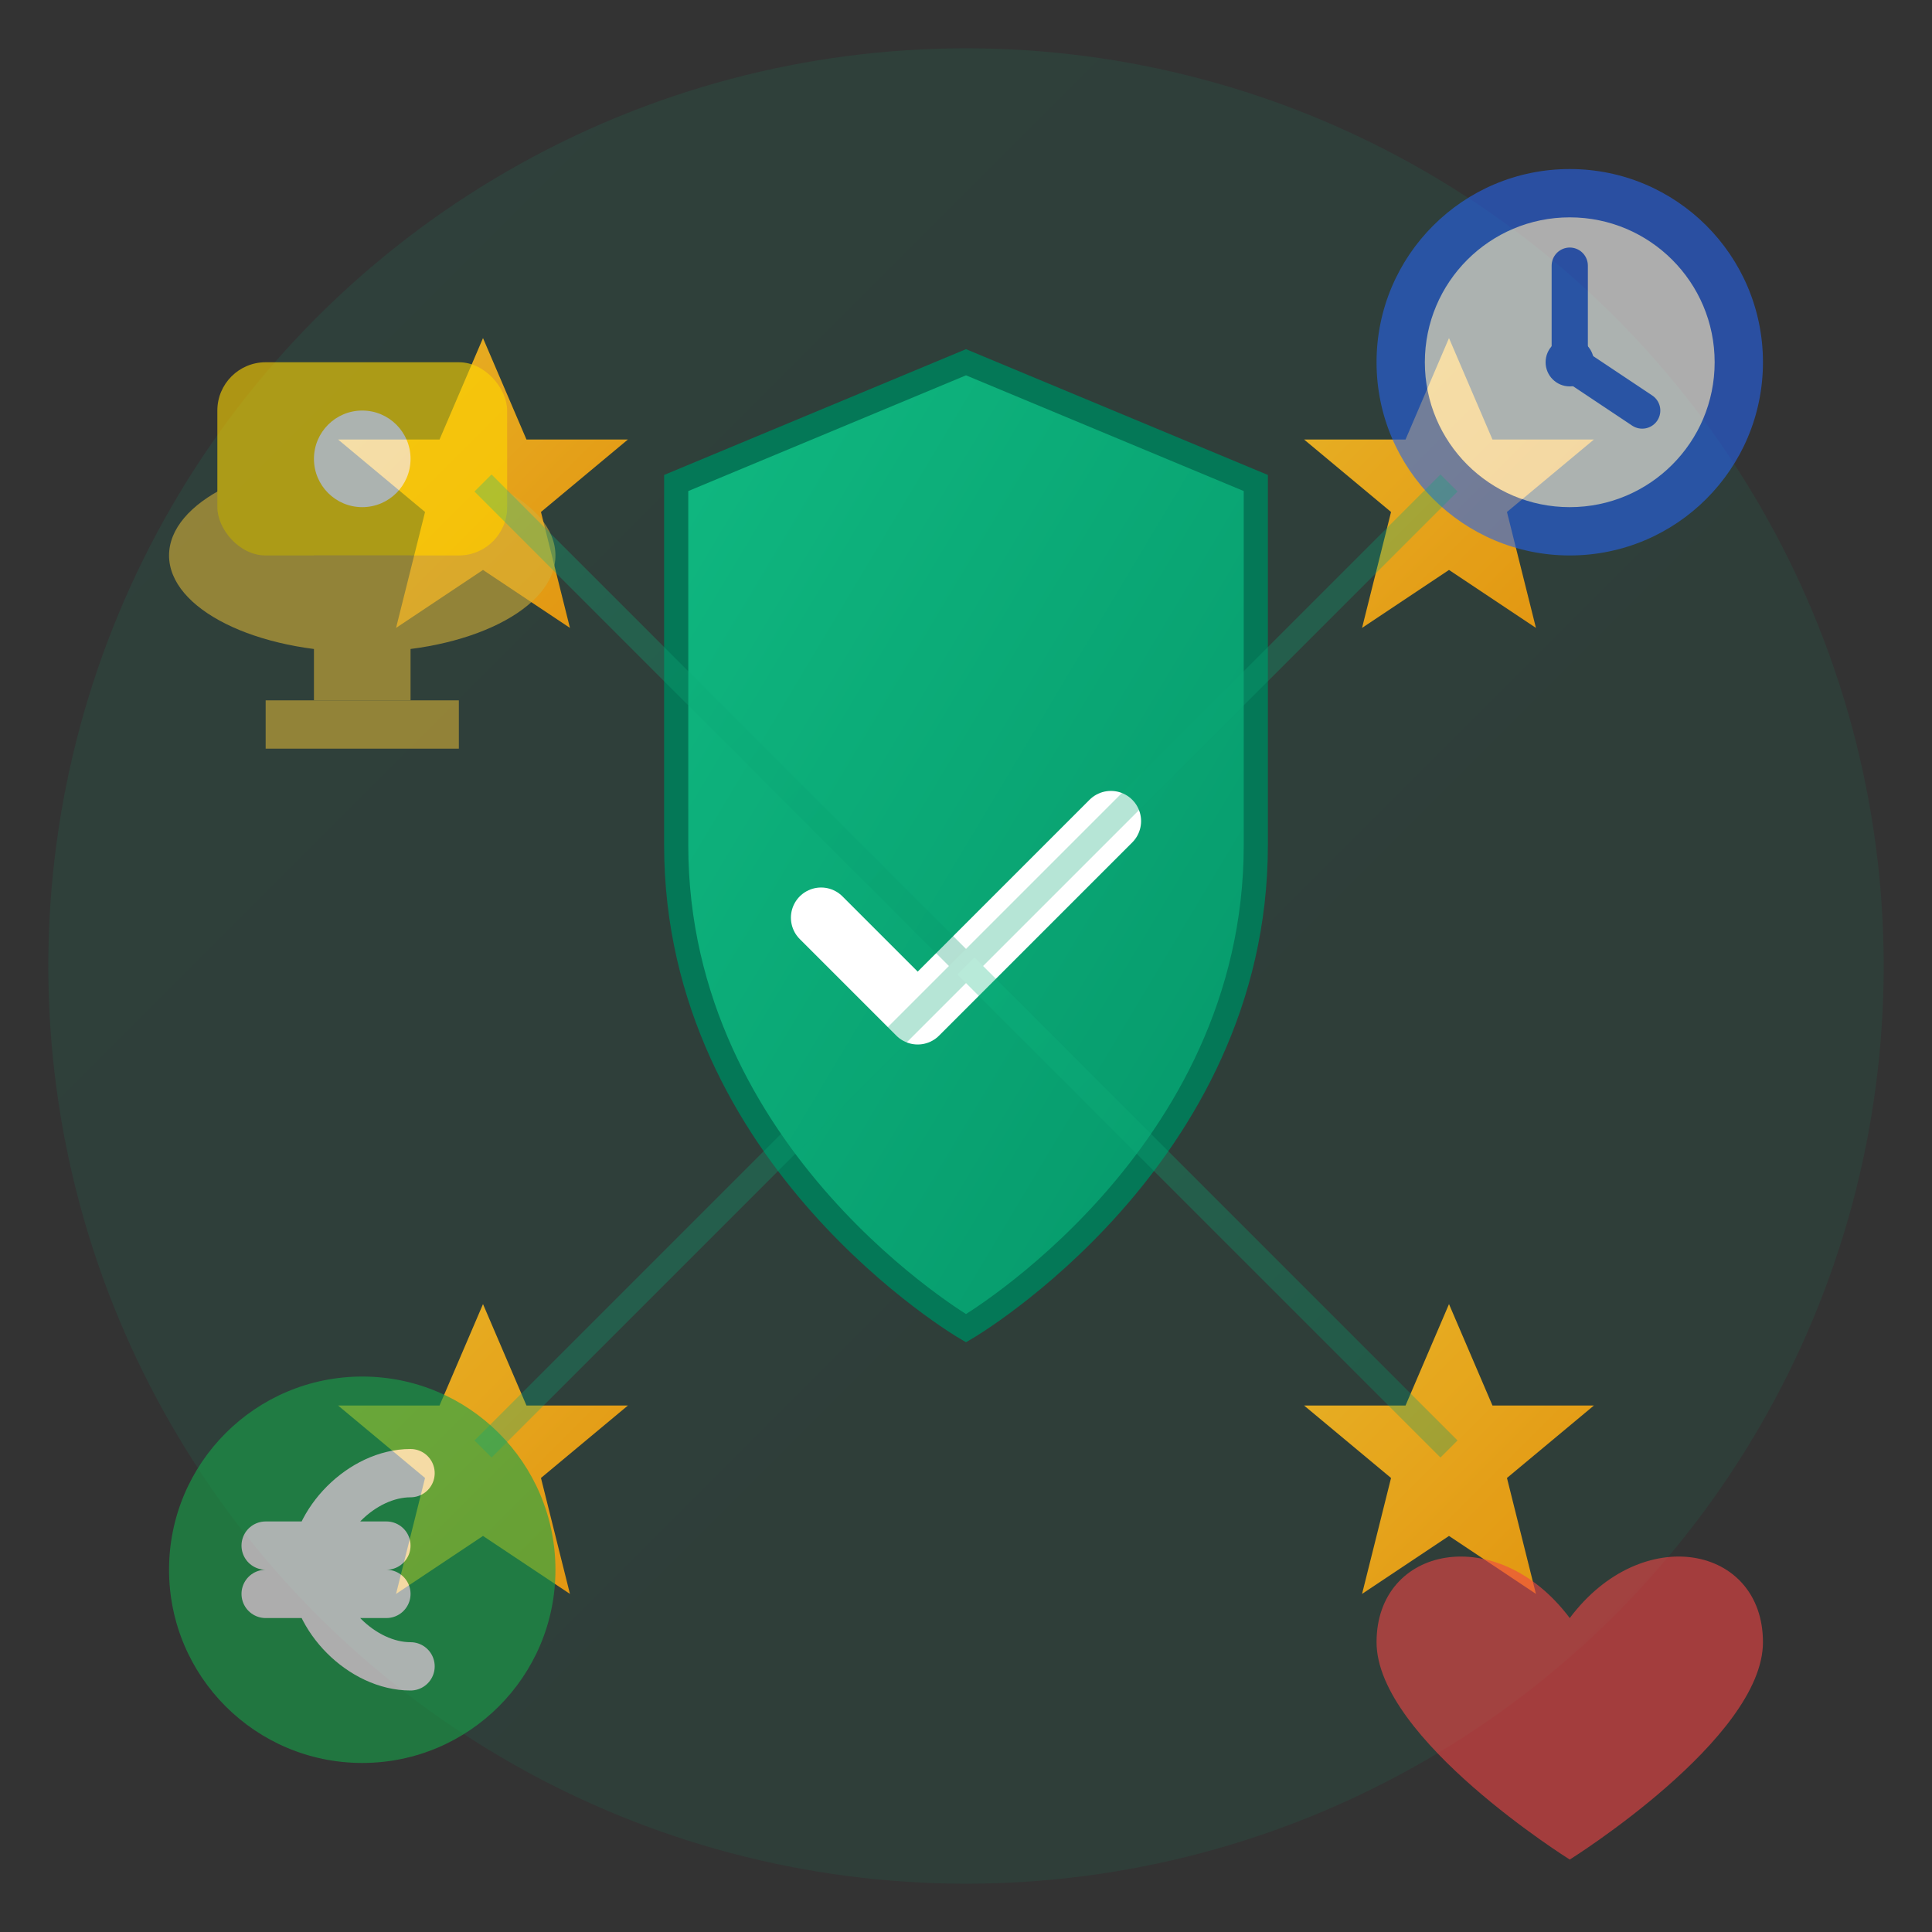
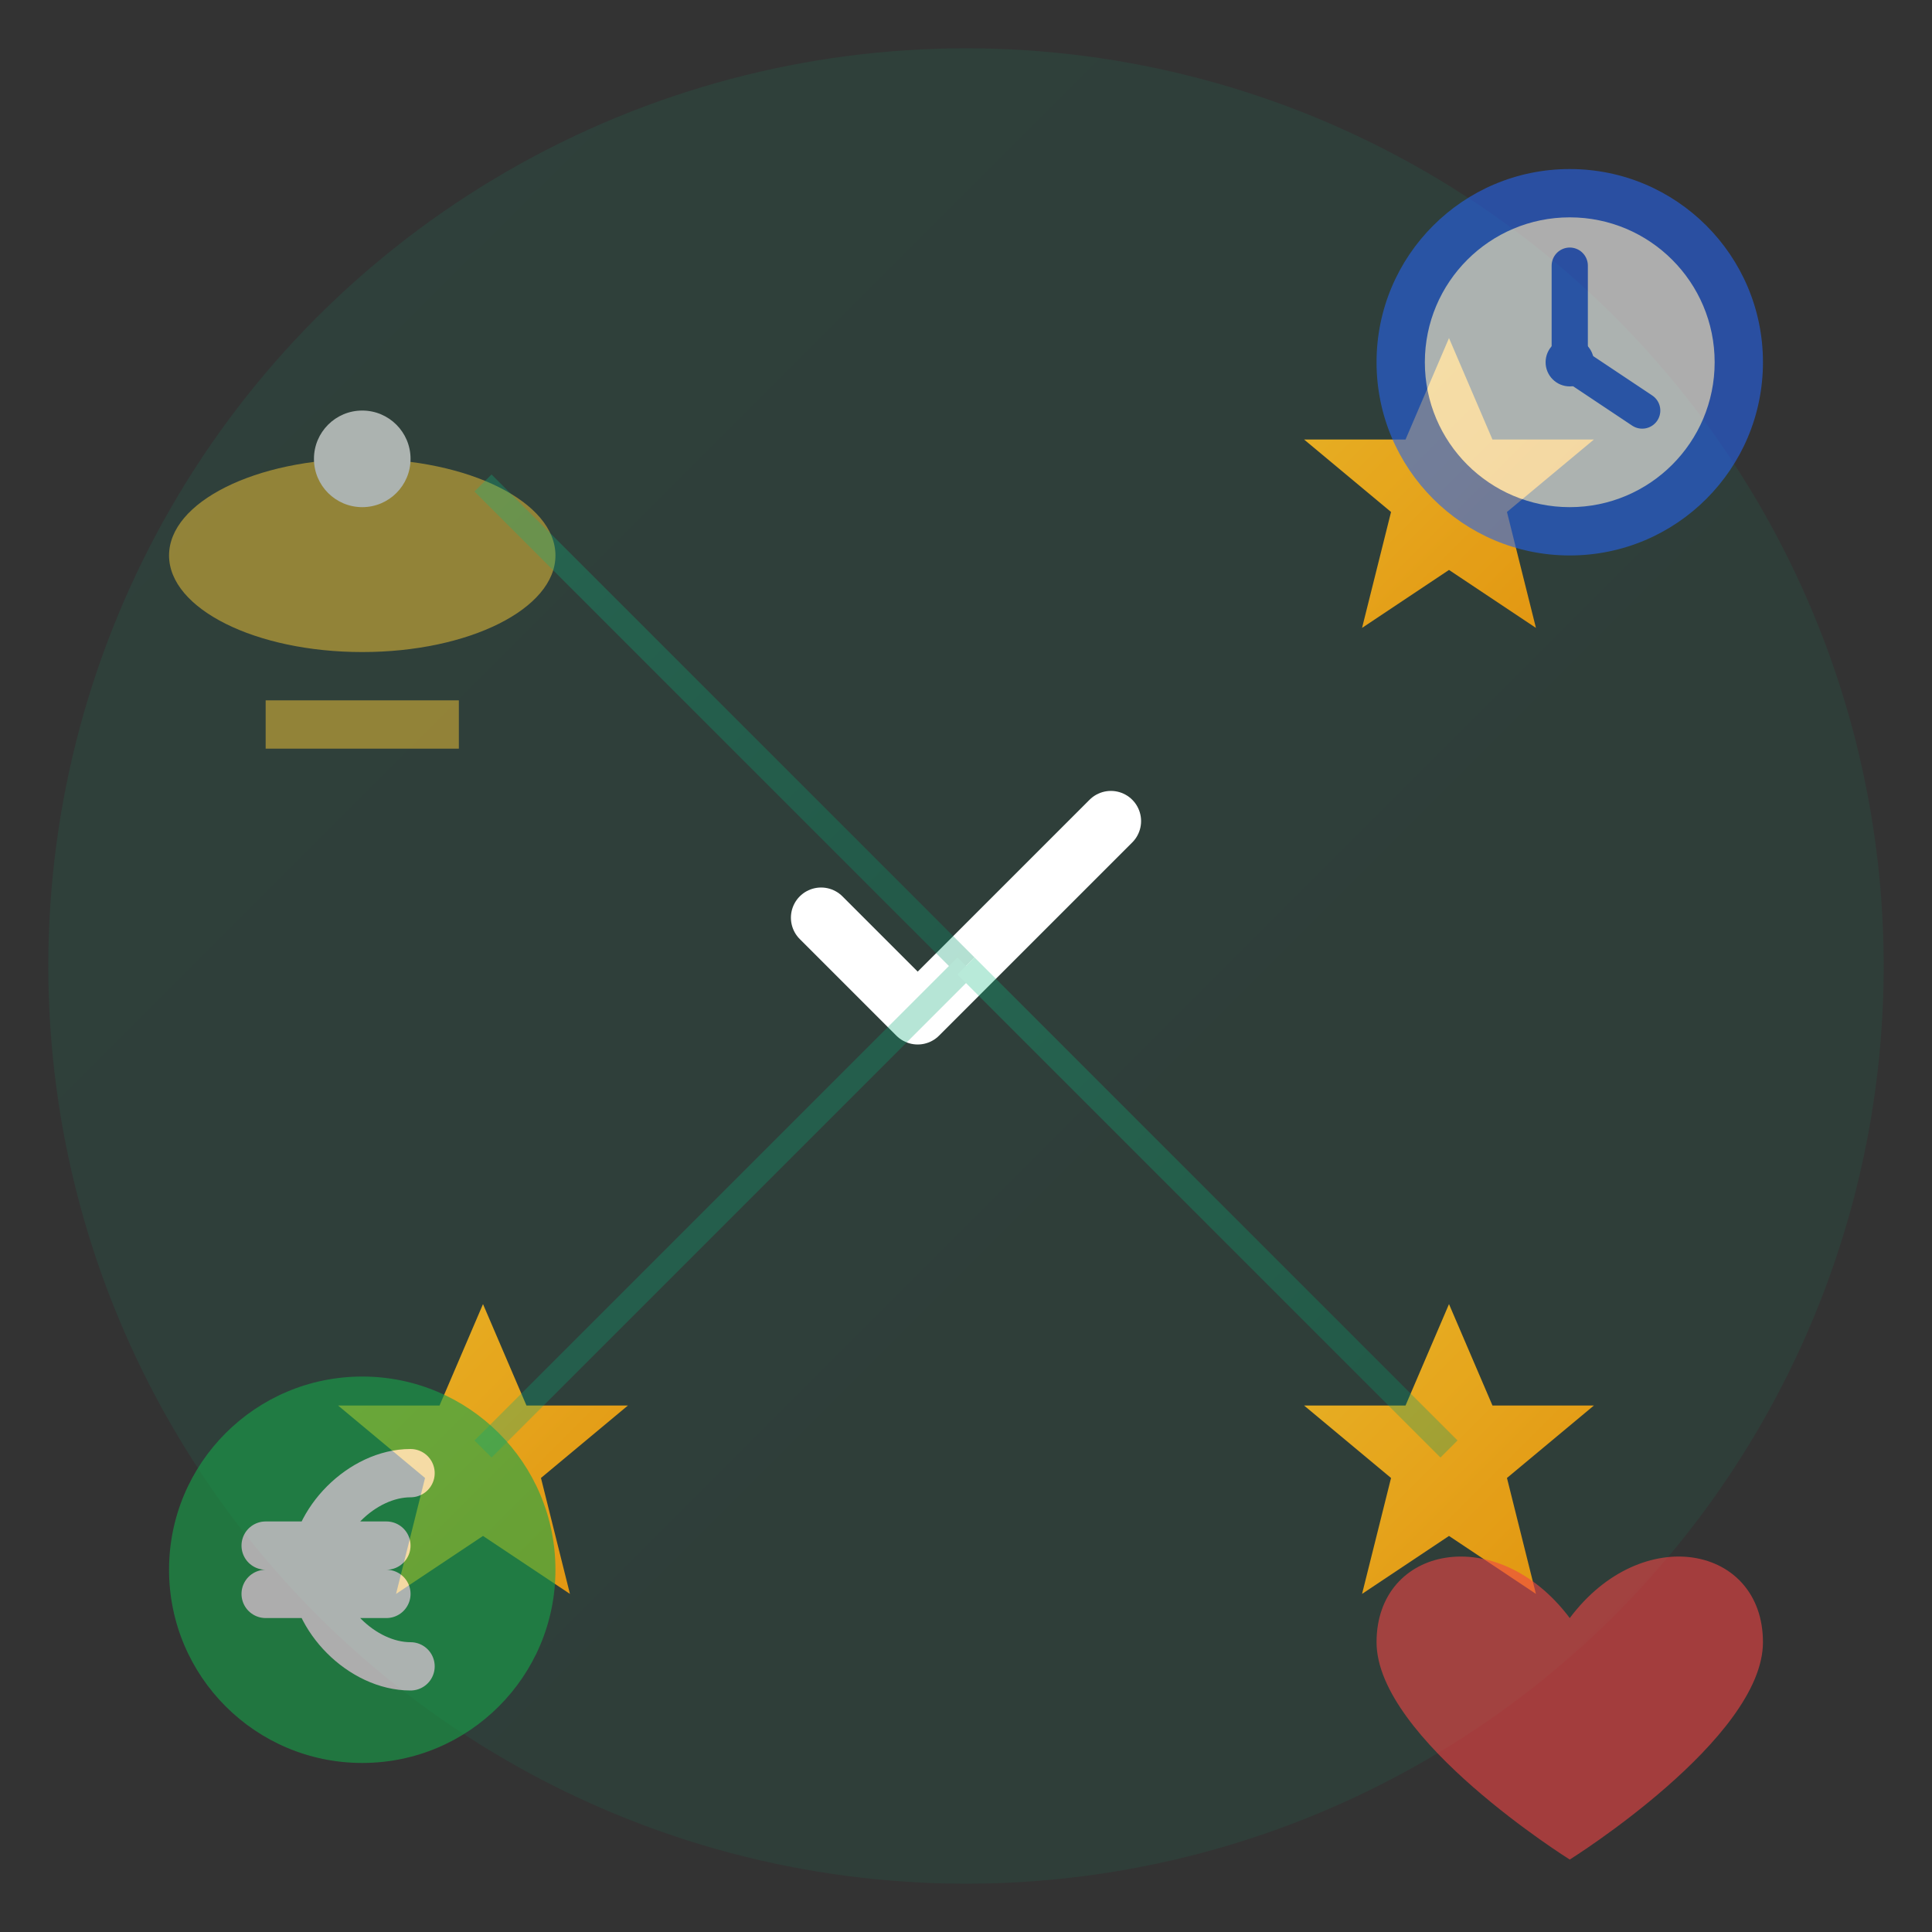
<svg xmlns="http://www.w3.org/2000/svg" width="80" height="80" viewBox="0 0 80 80" fill="none">
  <rect x="0" y="0" width="80" height="80" fill="#333333" stroke="none" />
  <defs>
    <linearGradient id="advantageGradient" x1="0%" y1="0%" x2="100%" y2="100%">
      <stop offset="0%" style="stop-color:#10b981;stop-opacity:1" />
      <stop offset="100%" style="stop-color:#059669;stop-opacity:1" />
    </linearGradient>
    <linearGradient id="starGradient" x1="0%" y1="0%" x2="100%" y2="100%">
      <stop offset="0%" style="stop-color:#fbbf24;stop-opacity:1" />
      <stop offset="100%" style="stop-color:#f59e0b;stop-opacity:1" />
    </linearGradient>
  </defs>
  <circle cx="40" cy="40" r="38" fill="url(#advantageGradient)" opacity="0.1" />
  <g transform="translate(40, 40)">
-     <path d="M0 -25 L12 -20 L12 -5 C12 8 0 15 0 15 C0 15 -12 8 -12 -5 L-12 -20 Z" fill="url(#advantageGradient)" stroke="#047857" stroke-width="1" />
    <path d="M-6 -2 L-2 2 L6 -6" stroke="#ffffff" stroke-width="2.5" stroke-linecap="round" stroke-linejoin="round" />
  </g>
  <g opacity="0.9">
    <g transform="translate(20, 20)">
-       <path d="M0 -6 L1.8 -1.8 L6 -1.8 L2.4 1.2 L3.6 6 L0 3.6 L-3.6 6 L-2.4 1.2 L-6 -1.8 L-1.8 -1.8 Z" fill="url(#starGradient)" />
-     </g>
+       </g>
    <g transform="translate(60, 20)">
      <path d="M0 -6 L1.8 -1.8 L6 -1.8 L2.4 1.2 L3.6 6 L0 3.6 L-3.6 6 L-2.4 1.2 L-6 -1.8 L-1.8 -1.8 Z" fill="url(#starGradient)" />
    </g>
    <g transform="translate(20, 60)">
      <path d="M0 -6 L1.8 -1.8 L6 -1.8 L2.4 1.2 L3.6 6 L0 3.6 L-3.6 6 L-2.4 1.2 L-6 -1.8 L-1.8 -1.8 Z" fill="url(#starGradient)" />
    </g>
    <g transform="translate(60, 60)">
      <path d="M0 -6 L1.8 -1.8 L6 -1.8 L2.4 1.2 L3.6 6 L0 3.6 L-3.6 6 L-2.4 1.2 L-6 -1.8 L-1.8 -1.8 Z" fill="url(#starGradient)" />
    </g>
  </g>
  <g transform="translate(15, 15)" opacity="0.6">
    <ellipse cx="0" cy="8" rx="8" ry="4" fill="#d4af37" />
-     <rect x="-6" y="0" width="12" height="8" fill="#ffd700" rx="2" />
-     <rect x="-2" y="8" width="4" height="6" fill="#d4af37" />
    <rect x="-4" y="14" width="8" height="2" fill="#d4af37" />
    <circle cx="0" cy="4" r="2" fill="#ffffff" />
  </g>
  <g transform="translate(65, 15)" opacity="0.6">
    <circle cx="0" cy="0" r="8" fill="#2563eb" />
    <circle cx="0" cy="0" r="6" fill="#ffffff" />
    <path d="M0 -4 L0 0 L3 2" stroke="#2563eb" stroke-width="1.5" stroke-linecap="round" />
    <circle cx="0" cy="0" r="1" fill="#2563eb" />
  </g>
  <g transform="translate(15, 65)" opacity="0.6">
    <circle cx="0" cy="0" r="8" fill="#16a34a" />
    <path d="M2 -4 C0 -4 -2 -2 -2 0 C-2 2 0 4 2 4 M-4 -1 L1 -1 M-4 1 L1 1" stroke="#ffffff" stroke-width="2" stroke-linecap="round" />
  </g>
  <g transform="translate(65, 65)" opacity="0.6">
    <path d="M0 2 C-3 -2 -8 -1 -8 3 C-8 7 0 12 0 12 C0 12 8 7 8 3 C8 -1 3 -2 0 2 Z" fill="#ef4444" />
  </g>
  <g opacity="0.3">
    <line x1="20" y1="20" x2="40" y2="40" stroke="url(#advantageGradient)" stroke-width="1" />
-     <line x1="60" y1="20" x2="40" y2="40" stroke="url(#advantageGradient)" stroke-width="1" />
    <line x1="20" y1="60" x2="40" y2="40" stroke="url(#advantageGradient)" stroke-width="1" />
    <line x1="60" y1="60" x2="40" y2="40" stroke="url(#advantageGradient)" stroke-width="1" />
  </g>
</svg>